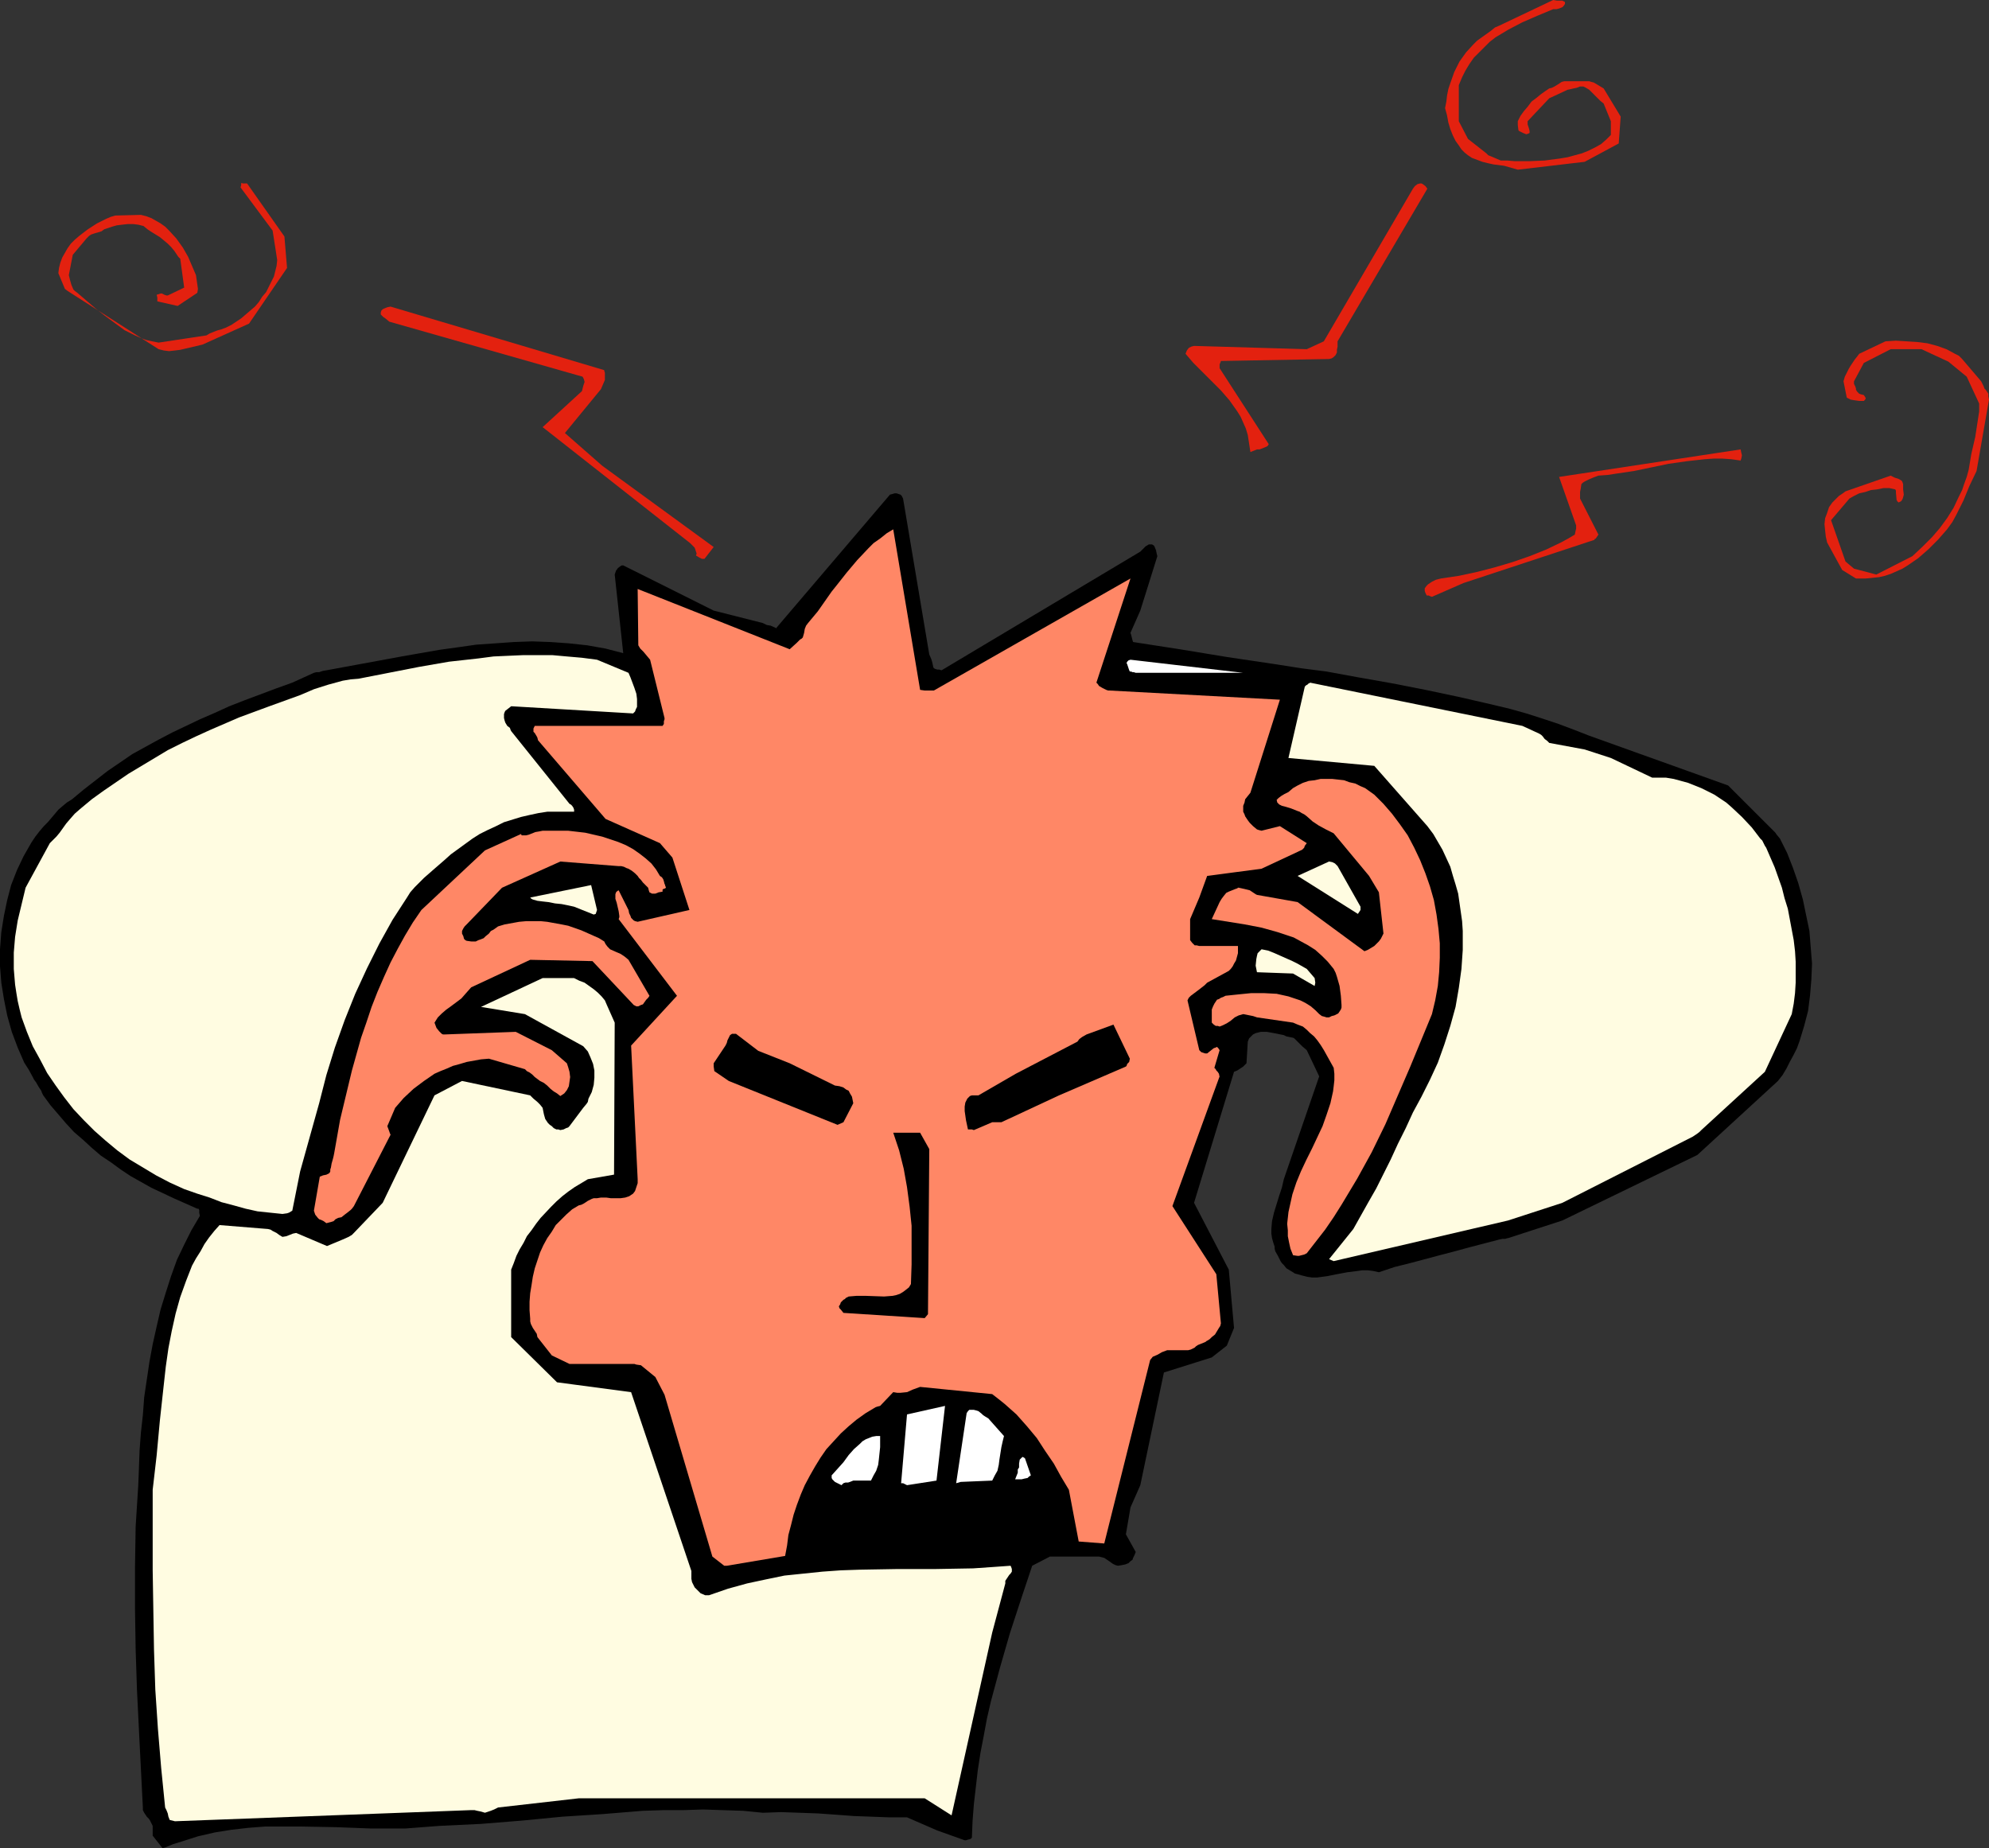
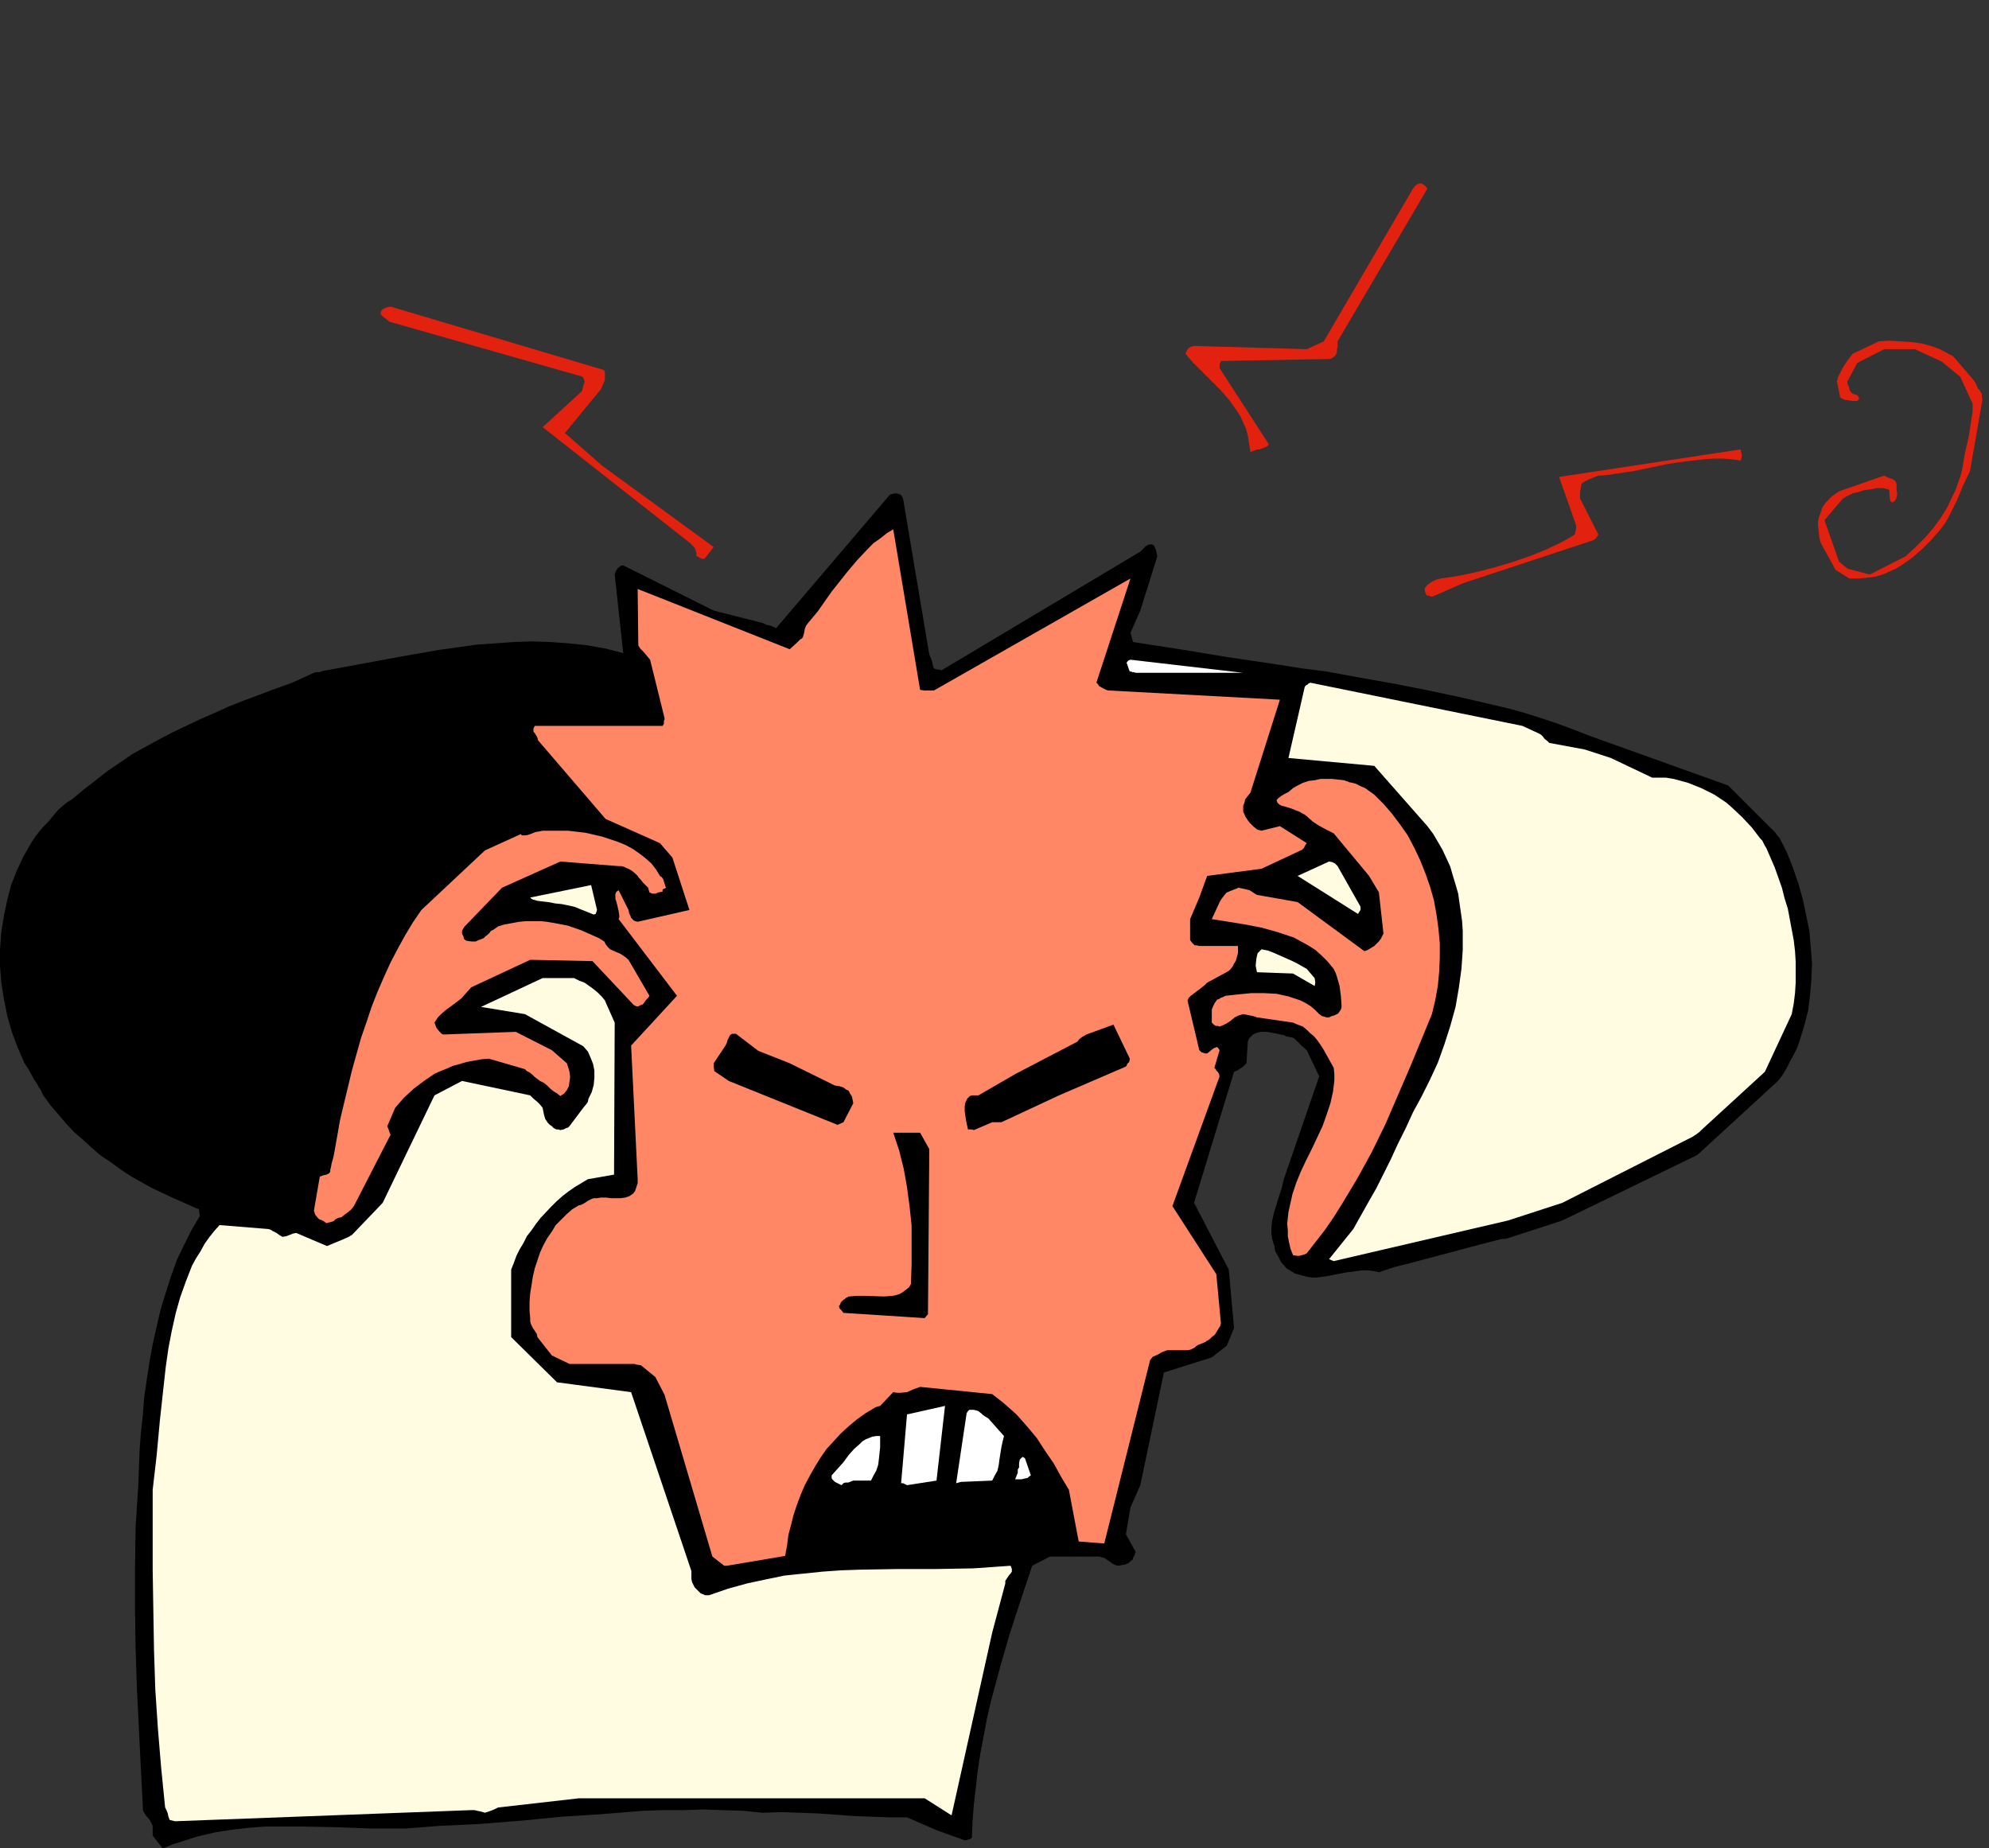
<svg xmlns="http://www.w3.org/2000/svg" xmlns:ns1="http://sodipodi.sourceforge.net/DTD/sodipodi-0.dtd" xmlns:ns2="http://www.inkscape.org/namespaces/inkscape" version="1.0" width="129.766mm" height="120.586mm" id="svg24" ns1:docname="Brain Overload.wmf">
  <rect width="100%" height="100%" fill="#333333" stroke="none" />
  <ns1:namedview id="namedview24" pagecolor="#ffffff" bordercolor="#000000" borderopacity="0.25" ns2:showpageshadow="2" ns2:pageopacity="0.0" ns2:pagecheckerboard="0" ns2:deskcolor="#d1d1d1" ns2:document-units="mm" />
  <defs id="defs1">
    <pattern id="WMFhbasepattern" patternUnits="userSpaceOnUse" width="6" height="6" x="0" y="0" />
  </defs>
  <path style="fill:#000000;fill-opacity:1;fill-rule:evenodd;stroke:none" d="m 40.723,455.598 1.939,-0.808 2.101,-0.646 4.04,-1.292 4.202,-0.969 4.04,-0.646 4.202,-0.485 4.202,-0.323 h 4.363 4.202 l 8.726,0.162 4.363,0.162 4.202,0.162 h 4.363 4.363 l 4.202,-0.323 4.202,-0.323 10.181,-0.485 10.019,-0.808 10.019,-0.969 10.019,-0.646 9.858,-0.808 5.01,-0.162 h 4.848 l 5.01,-0.162 4.848,0.162 5.01,0.162 4.848,0.485 4.525,-0.162 4.525,0.162 4.525,0.162 4.525,0.323 4.363,0.323 4.363,0.162 4.363,0.162 h 4.363 l 7.434,3.231 6.787,2.423 h 0.323 l 0.485,-0.162 0.646,-0.162 0.323,-0.323 0.162,-4.039 0.323,-4.201 0.485,-4.201 0.485,-4.201 0.646,-4.201 0.808,-4.201 0.808,-4.362 0.97,-4.201 2.262,-8.401 2.424,-8.401 2.747,-8.401 2.747,-8.24 4.363,-2.262 h 12.12 l 0.646,0.162 0.646,0.162 0.97,0.646 1.131,0.808 0.646,0.323 0.646,0.162 0.97,-0.162 0.808,-0.162 0.808,-0.323 0.485,-0.485 0.485,-0.323 0.162,-0.485 0.323,-0.646 0.323,-0.808 -2.424,-4.362 1.131,-6.624 2.424,-5.493 5.818,-27.788 11.797,-3.716 3.717,-2.908 1.778,-4.362 -1.293,-14.379 -8.565,-16.479 9.858,-32.312 0.808,-0.323 1.454,-0.969 0.808,-0.808 0.323,-5.331 0.323,-0.808 0.485,-0.485 0.485,-0.485 0.646,-0.323 0.646,-0.162 0.646,-0.162 h 1.454 l 1.778,0.323 1.616,0.323 0.808,0.162 0.646,0.323 1.616,0.323 0.323,0.162 0.323,0.323 0.808,0.808 0.808,0.808 1.131,0.969 3.07,6.462 -8.726,25.365 -0.485,2.1 -0.646,1.939 -0.646,2.1 -0.646,2.1 -0.485,2.1 -0.162,1.939 v 1.131 l 0.162,1.131 0.323,1.131 0.323,0.969 v 0.485 l 0.162,0.646 0.646,1.131 0.646,1.292 0.323,0.485 0.485,0.485 0.646,0.808 0.808,0.485 0.808,0.485 0.485,0.323 0.646,0.162 1.131,0.323 1.293,0.323 1.131,0.162 h 1.293 l 2.424,-0.323 2.424,-0.485 2.586,-0.485 2.586,-0.323 1.131,-0.162 h 1.293 l 1.293,0.162 1.454,0.323 3.878,-1.292 3.878,-0.969 7.272,-1.939 3.717,-0.969 3.555,-0.969 7.434,-1.939 0.808,-0.162 h 0.646 l 0.485,-0.162 h 0.162 l 13.413,-4.362 33.29,-16.156 19.877,-18.256 1.131,-1.454 0.97,-1.616 0.808,-1.616 0.97,-1.777 0.808,-1.616 0.646,-1.777 1.131,-3.716 0.97,-3.716 0.485,-3.877 0.323,-3.877 0.162,-3.877 -0.323,-4.039 -0.323,-4.039 -0.808,-3.877 -0.808,-3.877 -1.131,-4.039 -1.293,-3.716 -1.454,-3.716 -1.778,-3.554 -0.808,-0.969 -0.323,-0.485 -0.485,-0.485 -11.15,-11.148 -34.259,-12.279 -3.717,-1.454 -3.878,-1.454 -3.878,-1.292 -4.04,-1.292 -4.04,-1.131 -4.04,-0.969 -8.403,-1.939 -8.403,-1.777 -8.242,-1.616 -8.242,-1.454 -7.918,-1.454 -6.302,-0.808 -6.141,-0.969 -11.958,-1.777 -11.797,-1.939 -11.474,-1.777 -0.162,-0.485 -0.162,-0.646 -0.162,-0.646 -0.162,-0.485 2.424,-5.493 4.202,-13.409 -0.162,-0.646 -0.162,-0.808 -0.323,-0.808 -0.162,-0.323 -0.485,-0.323 h -0.808 l -0.808,0.485 -0.646,0.646 -0.646,0.646 -48.965,29.242 h -0.162 l -0.485,-0.162 h -0.485 l -0.485,-0.162 -0.323,-0.162 -0.162,-0.323 -0.162,-0.808 -0.162,-0.646 -0.162,-0.485 -0.485,-1.131 -6.464,-38.451 -0.162,-0.323 -0.162,-0.323 -0.323,-0.323 -0.485,-0.162 -0.485,-0.162 h -0.485 l -0.485,0.162 -0.646,0.162 -27.957,32.797 v 0.162 l -1.454,-0.646 -0.97,-0.162 -0.97,-0.485 -12.12,-3.07 -22.301,-11.148 h -0.323 l -0.323,0.162 -0.646,0.485 -0.485,0.646 -0.323,0.969 2.101,19.387 -4.363,-1.131 -4.525,-0.808 -4.525,-0.485 -4.525,-0.323 -4.525,-0.162 -4.525,0.162 -4.525,0.323 -4.686,0.323 -4.525,0.646 -4.686,0.646 -9.211,1.616 -18.422,3.393 -0.97,0.162 -0.97,0.323 h -0.646 l -0.646,0.162 -5.333,2.423 -4.04,1.454 -3.878,1.454 -3.878,1.454 -3.717,1.454 -3.555,1.616 -3.717,1.616 -3.394,1.616 -3.394,1.616 -3.394,1.777 -3.232,1.777 -3.232,1.777 -3.07,2.1 -3.07,2.1 -2.909,2.262 -2.909,2.262 -2.909,2.423 -1.293,0.808 -0.97,0.808 -1.131,0.969 -0.808,0.969 -1.778,2.1 -0.97,0.969 -0.97,1.131 -1.131,1.454 -0.97,1.454 -1.939,3.393 -1.616,3.393 -1.454,3.716 -0.97,3.716 -0.808,3.877 -0.646,4.039 L 0,234.1 v 4.201 l 0.323,4.039 0.646,4.039 0.808,4.039 1.131,4.039 1.454,3.877 1.616,3.716 1.131,1.777 0.97,1.777 0.323,0.646 0.485,0.646 0.646,1.131 0.646,0.969 0.162,0.485 0.323,0.646 1.778,2.423 1.939,2.262 1.939,2.262 1.939,2.1 2.262,1.939 2.101,1.939 2.262,1.939 2.424,1.616 2.424,1.777 2.424,1.616 2.586,1.454 2.586,1.454 2.747,1.292 2.747,1.292 2.909,1.292 2.909,1.292 h 0.323 l 0.162,0.323 v 0.646 l 0.162,0.808 -2.101,3.554 -1.778,3.554 -1.778,3.716 -1.454,4.039 -1.293,4.039 -1.293,4.201 -0.97,4.201 -0.97,4.362 -0.808,4.362 -0.646,4.362 -0.646,4.362 -0.323,4.362 -0.485,4.362 -0.323,4.362 -0.162,4.362 -0.162,4.201 -0.646,10.178 -0.162,10.178 v 10.017 l 0.162,10.178 0.323,9.855 0.485,9.855 0.485,9.694 0.485,9.532 v 0.646 l 0.323,0.646 0.646,0.969 0.485,0.485 0.323,0.485 0.323,0.646 0.323,0.646 v 2.423 l 2.424,3.07 z" id="path1" />
  <path style="fill:#fffce1;fill-opacity:1;fill-rule:evenodd;stroke:none" d="m 43.147,449.135 73.043,-2.747 h 0.808 l 0.646,0.162 0.808,0.162 1.131,0.323 1.454,-0.485 0.808,-0.323 0.97,-0.485 19.877,-2.262 h 85.325 l 6.626,4.201 10.019,-45.075 3.232,-12.117 v -0.646 l 0.323,-0.485 0.323,-0.485 0.323,-0.485 0.323,-0.323 0.323,-0.485 v -0.646 l -0.162,-0.485 -0.162,-0.323 -4.525,0.323 -4.686,0.323 -9.211,0.162 h -9.373 l -9.373,0.162 -4.686,0.162 -4.525,0.323 -4.686,0.485 -4.686,0.485 -4.686,0.969 -4.525,0.969 -4.686,1.292 -4.686,1.616 h -0.97 l -1.131,-0.485 -0.97,-0.969 -0.485,-0.485 -0.323,-0.646 -0.323,-0.646 -0.162,-0.808 v -1.939 l -14.867,-44.106 -18.261,-2.423 -11.312,-11.148 v -16.641 l 0.646,-1.616 0.646,-1.777 0.808,-1.616 0.97,-1.616 0.808,-1.616 1.131,-1.454 1.131,-1.616 1.131,-1.454 2.586,-2.747 1.293,-1.292 1.454,-1.292 1.454,-1.131 1.616,-1.131 1.616,-0.969 1.616,-0.969 6.464,-1.131 0.162,-37.482 -1.939,-4.362 -0.485,-1.131 -0.808,-0.969 -0.97,-0.969 -0.97,-0.808 -1.131,-0.808 -1.131,-0.808 -1.293,-0.485 -1.293,-0.646 h -7.757 l -15.19,7.109 10.827,1.777 14.382,7.916 1.131,1.292 0.646,1.454 0.646,1.616 0.323,1.616 v 1.777 l -0.162,1.777 -0.485,1.777 -0.808,1.616 -0.162,0.808 -0.323,0.485 -0.808,0.969 -3.394,4.524 -0.323,0.323 -0.485,0.162 -0.646,0.323 -0.808,0.162 -0.485,-0.162 h -0.485 l -0.646,-0.323 -0.485,-0.485 -0.485,-0.323 -0.485,-0.485 -0.646,-0.969 -0.323,-1.131 -0.162,-0.808 -0.162,-0.808 -0.646,-0.808 -0.646,-0.646 -0.97,-0.808 -0.808,-0.808 -16.806,-3.554 -6.787,3.554 -12.766,26.496 -7.11,7.432 -0.485,0.485 -0.808,0.485 -1.454,0.646 -1.939,0.808 -1.939,0.808 -7.595,-3.231 -0.808,0.162 -0.808,0.323 -0.808,0.323 -0.97,0.162 -0.808,-0.485 -0.646,-0.485 -0.97,-0.485 -0.485,-0.323 -0.646,-0.162 -11.958,-0.969 -1.293,1.454 -1.293,1.616 -1.131,1.616 -0.97,1.777 -1.131,1.777 -0.97,1.777 -1.454,3.716 -1.454,4.039 -1.131,4.039 -0.97,4.362 -0.808,4.201 -0.646,4.524 -0.485,4.362 -0.97,8.886 -0.808,8.724 -0.485,4.201 -0.485,4.201 v 10.017 9.855 l 0.162,9.855 0.162,9.694 0.323,9.855 0.646,9.694 0.808,9.694 0.97,9.694 0.323,0.646 0.323,0.808 0.162,0.808 0.323,0.808 z" id="path2" />
  <path style="fill:#ff8766;fill-opacity:1;fill-rule:evenodd;stroke:none" d="m 179.214,386.127 14.382,-2.423 0.485,-2.585 0.323,-2.585 0.646,-2.423 0.646,-2.585 0.808,-2.423 0.97,-2.585 0.97,-2.262 1.293,-2.423 1.293,-2.262 1.293,-2.1 1.454,-2.1 1.778,-1.939 1.778,-1.939 1.939,-1.777 1.939,-1.616 2.262,-1.616 0.808,-0.485 0.808,-0.485 0.808,-0.485 0.485,-0.162 0.646,-0.162 3.232,-3.393 0.97,0.162 h 0.808 l 1.616,-0.162 1.454,-0.646 1.778,-0.646 17.776,1.777 1.454,1.131 1.616,1.292 1.454,1.292 1.454,1.292 2.586,2.908 2.424,2.908 2.101,3.231 2.101,3.07 1.778,3.231 1.939,3.231 2.424,12.763 6.302,0.485 11.312,-45.237 0.646,-0.808 1.131,-0.485 1.131,-0.646 1.293,-0.485 h 4.525 0.646 l 0.646,-0.162 0.97,-0.485 0.323,-0.323 0.485,-0.323 0.808,-0.323 0.808,-0.323 0.323,-0.162 0.162,-0.162 0.323,-0.162 0.485,-0.323 0.485,-0.485 0.808,-0.646 0.485,-0.808 0.485,-0.808 0.323,-0.485 0.162,-0.646 -1.131,-12.117 -10.827,-16.802 11.635,-31.989 v 0.162 l -0.162,-0.808 -0.323,-0.485 -0.323,-0.323 -0.162,-0.323 -0.323,-0.323 1.293,-4.362 -0.323,-0.485 -0.323,-0.323 -0.323,0.162 -0.485,0.162 -0.808,0.646 -0.808,0.646 h -0.485 l -0.485,-0.162 -0.485,-0.162 -0.485,-0.485 -2.909,-12.279 0.323,-0.646 0.485,-0.485 1.293,-0.969 0.646,-0.485 1.454,-1.131 0.646,-0.646 5.333,-2.908 0.485,-0.485 0.485,-0.646 0.323,-0.646 0.485,-0.808 0.485,-1.777 v -0.808 -0.969 h -9.534 l -0.646,-0.162 h -0.485 l -0.323,-0.323 -0.323,-0.323 -0.485,-0.646 v -0.969 -2.1 -1.131 -0.969 l 2.262,-5.331 1.939,-5.331 13.413,-1.777 10.019,-4.685 0.162,-0.162 0.323,-0.323 0.162,-0.485 0.485,-0.646 -6.626,-4.201 -4.525,1.131 -0.646,-0.162 -0.485,-0.162 -0.97,-0.808 -0.808,-0.808 -0.485,-0.646 -0.646,-0.969 -0.162,-0.485 -0.323,-0.646 v -1.454 l 0.323,-0.808 0.162,-0.808 0.646,-0.808 0.646,-0.808 7.272,-22.941 -42.016,-2.262 h -0.323 l -0.485,-0.162 -0.97,-0.485 -0.808,-0.485 -0.323,-0.485 -0.323,-0.323 8.403,-25.688 -48.48,27.627 h -1.454 -0.808 l -1.131,-0.162 -6.626,-39.582 -1.616,0.969 -1.616,1.292 -1.616,1.131 -1.293,1.292 -2.747,2.908 -2.586,3.07 -2.424,3.07 -1.293,1.616 -1.131,1.616 -2.262,3.231 -2.424,2.908 -0.485,0.646 -0.323,0.808 -0.162,0.969 -0.323,1.131 -0.323,0.323 -0.323,0.162 -0.808,0.808 -1.778,1.616 -37.491,-14.863 0.162,13.894 0.485,0.808 0.808,0.808 0.808,0.969 0.808,0.969 3.555,14.379 v 0.323 l -0.162,0.485 v 0.646 l -0.323,0.485 h -31.512 l -0.323,0.646 v 0.485 0.323 l 0.323,0.323 0.485,0.808 0.162,0.323 0.162,0.646 16.645,19.387 13.413,5.978 3.07,3.554 4.202,12.925 -12.766,2.908 -0.646,-0.162 -0.323,-0.162 -0.323,-0.323 -0.323,-0.323 -0.162,-0.485 -0.323,-0.646 -0.162,-0.808 -2.424,-4.847 -0.323,0.162 -0.323,0.323 -0.162,0.485 v 0.323 0.808 l 0.323,0.969 0.485,2.1 0.162,1.131 v 0.323 l -0.162,0.485 14.382,18.902 -11.312,12.279 1.616,32.958 v 0.969 l -0.323,0.969 -0.323,0.969 -0.485,0.646 -0.97,0.646 -0.97,0.323 -1.131,0.162 h -2.424 l -1.131,-0.162 h -1.293 l -0.97,0.162 h -0.808 l -0.485,0.162 -0.97,0.485 -0.97,0.646 -0.646,0.323 -0.646,0.162 -1.616,0.969 -1.454,1.292 -1.293,1.292 -1.293,1.292 -0.97,1.616 -1.131,1.616 -0.97,1.777 -0.808,1.777 -0.646,1.939 -0.646,1.939 -0.485,2.1 -0.323,2.1 -0.323,1.939 -0.162,2.1 v 2.1 l 0.162,2.1 v 0.646 l 0.162,0.646 0.485,0.969 0.646,0.969 0.323,0.485 0.162,0.808 3.555,4.524 4.363,2.1 h 15.675 0.323 l 0.485,0.162 1.131,0.162 3.555,2.908 2.262,4.362 11.797,39.905 2.909,2.262 z" id="path3" />
  <path style="fill:#ffffff;fill-opacity:1;fill-rule:evenodd;stroke:none" d="m 207.979,365.771 0.485,-0.162 h 0.646 l 0.485,-0.162 0.808,-0.323 h 4.363 l 0.646,-1.292 0.646,-1.131 0.485,-1.454 0.162,-1.292 0.323,-3.07 v -2.747 h -0.97 l -0.97,0.162 -0.808,0.323 -0.808,0.323 -0.808,0.485 -0.646,0.646 -1.454,1.292 -1.293,1.454 -1.293,1.777 -1.454,1.616 -1.454,1.616 v 0.646 l 0.162,0.323 0.323,0.323 0.323,0.323 0.646,0.323 0.97,0.485 z" id="path4" />
  <path style="fill:#ffffff;fill-opacity:1;fill-rule:evenodd;stroke:none" d="m 223.654,366.255 7.272,-1.131 2.101,-18.418 -9.373,2.1 -1.454,16.964 h 0.485 l 0.323,0.162 z" id="path5" />
  <path style="fill:#ffffff;fill-opacity:1;fill-rule:evenodd;stroke:none" d="m 236.905,365.447 7.757,-0.323 0.646,-1.292 0.646,-1.131 0.323,-1.454 0.162,-1.292 0.485,-3.07 0.323,-1.454 0.323,-1.292 -3.878,-4.362 -0.808,-0.485 -0.485,-0.323 -0.323,-0.323 -0.808,-0.646 -0.485,-0.162 -0.646,-0.162 h -0.485 -0.646 l -0.323,0.323 -0.323,0.485 -2.586,17.287 z" id="path6" />
  <path style="fill:#ffffff;fill-opacity:1;fill-rule:evenodd;stroke:none" d="m 251.288,364.801 h 0.646 l 0.646,-0.162 0.808,-0.162 0.323,-0.323 0.485,-0.323 -1.454,-4.201 -0.485,-0.323 h -0.162 l -0.323,0.323 -0.323,0.323 -0.162,0.969 v 0.485 0.485 l -0.323,0.485 v 0.808 l -0.323,0.808 -0.323,0.808 z" id="path7" />
  <path style="fill:#000000;fill-opacity:1;fill-rule:evenodd;stroke:none" d="m 228.017,325.058 0.808,-0.969 0.323,-40.713 -2.262,-4.039 h -6.626 l 1.454,4.362 1.131,4.524 0.808,4.524 0.646,4.847 0.485,4.685 v 4.847 4.685 l -0.162,4.847 -0.485,0.808 -0.808,0.646 -0.646,0.485 -0.808,0.485 -0.97,0.323 -0.808,0.162 -2.101,0.162 -4.525,-0.162 h -2.262 l -1.939,0.162 -0.646,0.323 -0.323,0.323 -0.323,0.162 -0.646,0.646 -0.162,0.485 -0.323,0.485 0.162,0.485 0.323,0.323 0.646,0.808 z" id="path8" />
  <path style="fill:#fffce1;fill-opacity:1;fill-rule:evenodd;stroke:none" d="m 328.856,311.002 42.986,-10.017 13.413,-4.362 32.158,-16.318 0.485,-0.323 0.485,-0.323 0.646,-0.485 0.485,-0.485 15.675,-14.379 6.626,-14.217 0.485,-2.585 0.323,-2.585 0.162,-2.585 v -2.585 -2.585 l -0.162,-2.585 -0.323,-2.747 -0.485,-2.585 -0.485,-2.585 -0.485,-2.585 -0.808,-2.585 -0.646,-2.585 -1.778,-5.008 -2.101,-4.847 -0.323,-0.485 -0.323,-0.646 -0.323,-0.646 -0.485,-0.485 -2.101,-2.747 -2.424,-2.585 -2.586,-2.423 -1.293,-1.131 -1.454,-0.969 -1.454,-0.969 -1.616,-0.808 -1.616,-0.808 -1.616,-0.646 -1.616,-0.646 -1.778,-0.485 -1.778,-0.485 -1.939,-0.323 h -3.394 l -10.181,-4.847 -6.464,-2.1 -8.726,-1.616 -0.485,-0.485 -0.646,-0.485 -0.485,-0.646 -0.323,-0.323 -0.485,-0.323 -4.202,-1.939 -52.358,-10.663 -0.162,0.162 h -0.162 l -0.162,0.162 v 0 l -0.162,0.162 -0.323,0.162 -0.323,0.323 -4.04,17.61 21.17,1.939 13.09,14.863 1.454,1.939 1.131,1.939 1.131,1.939 0.97,2.1 0.97,2.1 0.646,2.262 0.646,2.1 0.646,2.262 0.323,2.262 0.323,2.262 0.323,2.262 0.162,2.423 v 2.262 2.423 l -0.323,4.685 -0.646,4.685 -0.808,4.685 -1.293,4.685 -1.454,4.524 -1.616,4.524 -1.939,4.201 -2.101,4.201 -2.101,3.877 -1.778,3.877 -1.939,3.877 -1.778,3.877 -1.778,3.554 -1.778,3.554 -1.939,3.393 -3.717,6.624 -5.979,7.432 z" id="path9" />
  <path style="fill:#ff8766;fill-opacity:1;fill-rule:evenodd;stroke:none" d="m 319.968,309.709 h 0.323 l 0.646,-0.162 0.646,-0.162 0.646,-0.323 2.262,-2.908 2.262,-2.908 2.101,-3.07 1.939,-3.07 1.939,-3.231 1.939,-3.231 3.555,-6.462 3.394,-6.947 3.07,-7.109 3.07,-7.109 3.07,-7.432 2.262,-5.493 0.808,-3.393 0.646,-3.554 0.323,-3.393 0.162,-3.554 v -3.554 l -0.323,-3.554 -0.485,-3.554 -0.646,-3.554 -0.97,-3.393 -1.131,-3.231 -1.293,-3.231 -1.454,-3.07 -1.616,-3.07 -1.939,-2.747 -1.939,-2.585 -2.101,-2.423 -0.808,-0.808 -0.808,-0.808 -0.323,-0.323 -0.162,-0.162 -0.162,-0.162 v 0 l -1.131,-0.808 -1.131,-0.808 -1.131,-0.485 -1.293,-0.646 -1.454,-0.323 -1.293,-0.485 -1.454,-0.162 -1.454,-0.162 h -1.454 -1.454 l -1.454,0.323 -1.454,0.162 -1.454,0.485 -1.293,0.646 -1.131,0.646 -1.131,0.969 -0.97,0.485 -0.808,0.485 -0.646,0.485 -0.485,0.485 0.162,0.646 0.485,0.485 0.646,0.323 0.646,0.162 1.616,0.485 0.808,0.323 0.808,0.323 0.485,0.162 0.485,0.323 0.646,0.323 0.646,0.485 1.454,1.292 1.454,0.969 1.778,0.969 0.97,0.485 0.97,0.485 8.726,10.501 2.424,4.039 1.131,10.178 -0.323,0.646 -0.323,0.646 -0.485,0.646 -0.646,0.646 -0.485,0.485 -0.808,0.485 -0.808,0.485 -0.808,0.323 -16.483,-12.117 -10.019,-1.777 -0.323,-0.162 -0.485,-0.323 -0.97,-0.646 -1.293,-0.323 -1.454,-0.323 h -0.162 l -0.162,0.162 -0.485,0.162 -0.808,0.323 -0.808,0.323 -0.646,0.323 -0.646,0.808 -0.485,0.646 -0.485,0.808 -0.97,2.1 -0.97,2.1 4.04,0.646 4.04,0.646 4.202,0.808 4.04,1.131 1.939,0.646 1.939,0.646 1.778,0.969 1.778,0.969 1.778,1.131 1.616,1.454 1.454,1.454 1.454,1.777 0.485,0.969 0.323,0.969 0.646,2.262 0.323,2.423 0.162,2.262 v 0.646 l -0.162,0.485 -0.323,0.485 -0.323,0.485 -0.323,0.162 -0.646,0.323 -0.646,0.162 -0.646,0.323 h -0.646 l -0.485,-0.162 -0.646,-0.162 -0.646,-0.485 -0.97,-0.969 -1.131,-0.969 -1.293,-0.808 -1.293,-0.646 -1.454,-0.485 -1.454,-0.485 -1.454,-0.323 -1.454,-0.323 -3.07,-0.162 h -3.232 l -3.232,0.323 -3.07,0.323 -0.646,0.323 -0.485,0.162 -0.485,0.323 -0.485,0.162 -0.323,0.485 -0.323,0.485 -0.323,0.646 -0.323,0.808 v 3.231 l 0.485,0.485 0.485,0.323 h 0.485 l 0.485,0.162 0.808,-0.323 0.97,-0.485 0.97,-0.646 0.97,-0.808 0.97,-0.485 1.131,-0.323 0.808,0.162 0.808,0.162 0.808,0.162 0.485,0.162 0.485,0.162 8.888,1.292 1.131,0.485 1.293,0.485 0.97,0.808 0.808,0.808 0.97,0.808 0.808,0.969 0.808,1.131 0.808,1.292 2.424,4.362 0.162,1.454 v 1.616 l -0.162,1.454 -0.162,1.292 -0.646,2.908 -0.97,2.908 -0.97,2.747 -1.293,2.747 -1.293,2.747 -1.454,2.908 -1.293,2.747 -1.131,2.747 -0.97,2.908 -0.646,2.908 -0.323,1.454 -0.323,2.908 0.162,1.616 v 1.454 l 0.323,1.616 0.323,1.454 0.646,1.616 z" id="path10" />
  <path style="fill:#ff8766;fill-opacity:1;fill-rule:evenodd;stroke:none" d="m 81.77,301.308 0.485,-0.162 0.485,-0.485 0.646,-0.323 0.808,-0.162 0.808,-0.646 0.646,-0.485 0.808,-0.646 0.323,-0.323 0.485,-0.646 9.05,-17.61 -0.162,-0.323 -0.162,-0.485 -0.485,-1.292 1.939,-4.524 2.101,-2.423 2.424,-2.262 2.586,-1.939 2.586,-1.777 1.454,-0.646 1.616,-0.646 1.454,-0.646 1.778,-0.485 1.616,-0.485 1.778,-0.323 1.778,-0.323 1.939,-0.162 8.888,2.585 0.485,0.485 0.646,0.323 0.646,0.485 0.646,0.646 0.646,0.485 0.646,0.485 0.97,0.485 0.808,0.646 0.485,0.485 0.323,0.323 0.808,0.646 0.808,0.485 0.808,0.646 0.485,-0.323 0.485,-0.323 0.646,-0.808 0.485,-0.969 0.162,-1.131 0.162,-1.131 -0.162,-1.292 -0.323,-1.131 -0.323,-0.969 -3.717,-3.231 -8.888,-4.524 -17.614,0.646 h -0.323 l -0.323,-0.162 -0.323,-0.323 -0.323,-0.323 -0.646,-0.808 -0.485,-1.292 0.808,-1.292 0.97,-0.969 1.131,-0.969 1.131,-0.808 1.293,-0.969 1.293,-0.969 1.131,-1.292 1.293,-1.454 14.544,-6.785 15.352,0.323 10.181,10.824 0.646,0.323 h 0.485 l 0.646,-0.323 0.485,-0.162 0.808,-1.131 0.485,-0.485 0.323,-0.485 -5.171,-8.886 -0.97,-0.808 -0.97,-0.646 -1.131,-0.485 -1.454,-0.646 -0.323,-0.323 -0.323,-0.323 -0.485,-0.646 -0.323,-0.646 -1.293,-0.808 -1.454,-0.646 -2.909,-1.292 -3.232,-1.131 -1.616,-0.323 -1.778,-0.323 -1.778,-0.323 -1.616,-0.162 h -1.778 -1.778 l -1.778,0.162 -1.778,0.323 -1.778,0.323 -1.616,0.485 -1.131,0.808 -0.646,0.323 -0.485,0.646 -0.808,0.646 -0.485,0.485 -0.808,0.323 -0.485,0.162 -0.646,0.323 h -1.131 l -1.131,-0.162 -0.323,-0.162 -0.323,-0.323 -0.162,-0.646 -0.323,-0.646 v -0.646 l 0.323,-0.646 0.323,-0.485 0.485,-0.485 8.726,-9.047 14.382,-6.462 14.382,1.131 h 0.646 l 0.646,0.162 0.646,0.323 0.485,0.162 0.808,0.485 0.808,0.646 0.646,0.646 0.323,0.485 0.485,0.485 0.485,0.646 0.323,0.323 0.323,0.323 0.646,0.646 0.162,0.646 0.162,0.485 0.323,0.162 0.323,0.162 h 0.808 l 0.808,-0.323 0.97,-0.162 v -0.485 l 0.162,-0.162 0.485,-0.162 0.162,-0.162 v -0.162 l -0.162,-0.323 v -0.162 l -0.162,-0.323 -0.162,-0.646 -0.162,-0.485 -0.323,-0.485 -0.485,-0.323 -0.97,-1.616 -1.131,-1.454 -1.454,-1.292 -1.454,-1.131 -1.616,-1.131 -1.778,-0.969 -1.939,-0.808 -1.939,-0.646 -1.939,-0.646 -2.101,-0.485 -2.101,-0.485 -4.202,-0.485 h -2.101 -2.101 -2.101 l -0.808,0.162 -0.97,0.162 -1.616,0.646 -0.646,0.162 h -0.646 -0.485 l -0.162,-0.323 -8.888,4.039 -15.675,14.702 -2.101,3.07 -1.939,3.231 -1.778,3.231 -1.778,3.393 -1.616,3.554 -1.616,3.716 -1.454,3.716 -1.293,3.877 -1.293,3.716 -1.131,4.039 -1.131,4.039 -0.97,4.039 -1.939,8.078 -1.454,8.24 -0.162,0.808 -0.162,0.646 -0.323,1.131 -0.162,0.969 -0.162,0.485 v 0.485 l -0.162,0.323 -0.162,0.162 -0.646,0.323 -0.808,0.162 -0.808,0.323 -1.454,8.401 0.162,0.485 0.162,0.485 0.646,0.808 0.323,0.323 0.485,0.162 0.646,0.323 0.646,0.485 z" id="path11" />
-   <path style="fill:#fffce1;fill-opacity:1;fill-rule:evenodd;stroke:none" d="m 69.65,299.37 1.131,-0.162 0.485,-0.162 0.808,-0.485 1.939,-9.694 4.686,-16.802 1.778,-6.947 2.101,-6.785 2.424,-6.785 2.586,-6.462 2.909,-6.301 3.07,-6.139 3.232,-5.816 1.778,-2.747 1.778,-2.747 0.808,-1.292 1.131,-1.292 1.131,-1.131 1.131,-1.131 2.586,-2.262 2.424,-2.1 1.616,-1.454 1.778,-1.292 1.778,-1.292 1.778,-1.292 1.778,-1.131 1.939,-0.969 2.101,-0.969 1.939,-0.969 2.101,-0.646 2.101,-0.646 2.101,-0.485 2.262,-0.485 2.101,-0.323 h 2.262 2.101 2.262 v -0.485 l -0.162,-0.485 -0.323,-0.485 -0.323,-0.323 -0.323,-0.162 -14.382,-17.933 -0.162,-0.323 -0.162,-0.485 -0.646,-0.485 -0.485,-0.808 -0.162,-0.485 -0.162,-0.646 v -0.485 -0.485 l 0.162,-0.485 0.162,-0.323 1.454,-1.131 30.058,1.777 0.485,-0.485 0.162,-0.485 0.323,-0.646 v -0.485 -1.454 l -0.162,-1.292 -0.485,-1.454 -0.485,-1.292 -0.485,-1.292 -0.485,-1.131 -7.757,-3.231 -3.717,-0.485 -3.717,-0.323 -3.555,-0.323 h -3.717 -3.555 l -3.717,0.162 -3.555,0.162 -3.717,0.485 -7.272,0.808 -7.434,1.292 -7.434,1.454 -7.434,1.454 -1.939,0.162 -1.939,0.323 -1.778,0.485 -1.778,0.485 -3.555,1.131 -3.394,1.454 -7.595,2.747 -7.434,2.747 -7.11,3.07 -3.555,1.616 -3.394,1.616 -3.555,1.777 -3.232,1.939 -3.232,1.939 -3.232,1.939 -3.07,2.1 -3.07,2.1 -2.909,2.1 -2.909,2.423 -1.293,1.131 -1.131,1.292 -0.97,1.131 -0.808,1.131 -0.808,1.131 -0.808,0.969 -0.808,0.808 -0.808,0.808 -5.979,10.986 -0.97,4.039 -0.97,4.039 -0.646,4.039 -0.323,3.877 v 4.039 l 0.323,3.877 0.323,2.1 0.323,1.939 0.485,2.1 0.485,1.939 1.293,3.554 1.454,3.554 1.778,3.231 1.778,3.393 2.101,3.07 2.101,2.908 2.262,2.908 2.586,2.747 2.586,2.585 2.747,2.423 2.909,2.423 3.07,2.262 3.232,1.939 3.232,1.939 3.394,1.777 3.555,1.616 3.232,1.131 3.07,0.969 2.909,1.131 3.07,0.808 2.909,0.808 2.909,0.646 3.07,0.323 z" id="path12" />
  <path style="fill:#000000;fill-opacity:1;fill-rule:evenodd;stroke:none" d="m 240.137,278.69 4.525,-1.939 h 2.262 l 14.221,-6.624 16.483,-7.109 0.162,-0.162 0.162,-0.485 0.485,-0.485 0.162,-0.808 -4.04,-8.401 -6.626,2.423 -1.131,0.646 -0.646,0.485 -0.485,0.646 -15.19,7.916 -9.211,5.331 h -0.97 -0.646 l -0.485,0.162 -0.646,0.646 -0.485,0.969 -0.162,0.969 v 1.131 l 0.162,1.131 0.162,1.131 0.485,2.262 h 0.646 0.323 z" id="path13" />
  <path style="fill:#000000;fill-opacity:1;fill-rule:evenodd;stroke:none" d="m 207.979,276.751 2.424,-4.685 -0.162,-0.808 -0.162,-0.808 -0.485,-0.808 -0.323,-0.646 -0.646,-0.323 -0.646,-0.485 -0.97,-0.323 -1.131,-0.162 -11.15,-5.493 -7.757,-3.07 -5.494,-4.201 h -0.646 -0.323 l -0.485,0.323 -0.162,0.323 -0.485,0.969 -0.162,0.646 -0.323,0.646 -2.909,4.362 v 0.808 l 0.162,1.131 v 0 l 3.555,2.423 26.826,10.824 z" id="path14" />
  <path style="fill:#fffce1;fill-opacity:1;fill-rule:evenodd;stroke:none" d="m 324.331,242.339 -0.162,-1.131 -0.97,-1.131 -0.97,-1.131 -1.131,-0.646 -1.131,-0.646 -1.293,-0.646 -2.909,-1.292 -1.454,-0.646 -1.616,-0.646 -1.616,-0.323 -0.485,0.485 -0.485,0.485 -0.162,0.646 -0.162,0.808 -0.162,1.616 0.323,1.616 8.888,0.323 5.333,3.07 z" id="path15" />
  <path style="fill:#fffce1;fill-opacity:1;fill-rule:evenodd;stroke:none" d="m 146.894,225.375 0.323,-0.969 -1.454,-6.139 -15.029,3.07 0.323,0.323 0.323,0.162 1.131,0.323 1.293,0.162 1.454,0.162 1.616,0.323 1.616,0.162 1.616,0.323 1.454,0.323 4.848,1.939 z" id="path16" />
  <path style="fill:#fffce1;fill-opacity:1;fill-rule:evenodd;stroke:none" d="m 335.481,224.406 v -0.808 l -5.656,-10.017 -0.323,-0.323 -0.323,-0.323 -0.646,-0.323 -0.808,-0.162 -7.757,3.554 14.867,9.37 z" id="path17" />
-   <path style="fill:#e3210f;fill-opacity:1;fill-rule:evenodd;stroke:none" d="m 16.645,71.732 22.462,14.379 1.293,0.323 1.293,0.162 1.454,-0.162 1.293,-0.162 5.494,-1.292 11.474,-5.17 9.373,-13.733 -0.646,-7.755 -9.211,-13.086 h -0.646 -0.485 l -0.162,-0.162 -0.162,0.162 v 0.162 0.323 l -0.162,0.485 7.918,10.663 1.131,7.27 -0.162,1.454 -0.323,1.292 -0.323,1.292 -0.646,1.292 -0.646,1.292 -0.646,1.292 -0.97,1.131 -0.808,1.292 -0.97,1.131 -1.131,0.969 -1.131,0.969 -1.131,0.969 -2.424,1.616 -1.293,0.646 -1.293,0.485 -0.646,0.162 -0.485,0.162 -0.808,0.323 -0.808,0.323 -0.808,0.485 -11.797,1.777 -1.616,-0.323 -1.454,-0.323 -1.293,-0.485 -1.454,-0.646 -2.586,-1.292 -2.424,-1.777 -2.424,-1.777 -2.262,-1.777 -4.525,-3.877 -0.646,-0.485 -0.323,-0.323 -0.485,-1.131 -0.323,-1.131 -0.323,-1.292 0.97,-5.008 3.394,-4.039 0.646,-0.646 0.485,-0.323 0.97,-0.323 1.131,-0.323 0.485,-0.162 0.646,-0.485 0.97,-0.323 0.97,-0.323 1.131,-0.323 1.293,-0.162 1.454,-0.162 h 1.293 l 1.293,0.162 1.293,0.323 0.97,0.808 0.97,0.646 2.101,1.292 0.97,0.808 0.97,0.808 0.808,0.808 0.808,0.969 0.323,0.485 0.323,0.485 0.323,0.485 0.485,0.485 0.97,7.109 -4.04,1.939 h -0.323 l -0.485,-0.162 -0.323,-0.162 -0.323,-0.162 h -0.323 l -0.485,0.162 -0.485,0.162 0.162,0.646 v 0.969 l 5.01,1.131 4.848,-3.231 0.162,-0.969 -0.162,-1.131 -0.162,-1.131 -0.162,-1.131 -0.97,-2.262 -0.97,-2.262 -1.293,-2.262 -1.616,-2.262 -1.778,-1.939 -0.97,-0.969 -1.131,-0.808 -1.131,-0.646 -1.131,-0.646 -1.293,-0.485 -1.293,-0.323 -6.302,0.162 -1.131,0.323 -1.131,0.485 -2.262,1.131 -2.262,1.454 -2.101,1.616 -1.131,0.969 -0.97,0.969 -0.808,1.131 -0.646,1.131 -0.646,1.131 -0.485,1.292 -0.323,1.292 -0.162,1.292 1.616,3.877 z" id="path18" />
  <path style="fill:#ffffff;fill-opacity:1;fill-rule:evenodd;stroke:none" d="m 280.052,165.922 h 26.502 l -27.795,-3.231 -0.485,0.162 -0.323,0.323 -0.162,0.323 0.162,0.323 0.323,0.969 0.162,0.485 0.162,0.323 h 0.323 l 0.323,0.162 h 0.323 z" id="path19" />
  <path style="fill:#e3210f;fill-opacity:1;fill-rule:evenodd;stroke:none" d="m 353.096,147.181 7.757,-3.393 32.32,-10.663 v -0.162 l 0.323,-0.162 0.323,-0.485 0.323,-0.485 -4.525,-8.886 v -1.616 l 0.162,-0.808 0.162,-1.131 0.323,-0.323 0.485,-0.323 0.97,-0.485 1.131,-0.485 1.293,-0.485 2.262,-0.162 2.101,-0.323 4.363,-0.646 8.565,-1.777 4.525,-0.646 4.363,-0.485 2.262,-0.162 h 2.101 l 2.262,0.162 2.262,0.323 0.162,-0.485 0.162,-0.808 -0.162,-0.646 -0.162,-0.808 -44.763,6.785 4.202,11.955 v 0.808 l -0.162,0.646 -0.162,0.808 -1.616,0.969 -1.778,0.969 -3.717,1.777 -4.04,1.616 -4.202,1.454 -4.363,1.292 -4.363,1.131 -4.525,0.969 -4.363,0.646 -0.646,0.162 -0.646,0.162 -0.97,0.485 -0.97,0.646 -0.323,0.323 -0.485,0.646 v 0.162 0.485 l 0.162,0.485 0.323,0.646 h 0.485 l 0.323,0.162 z" id="path20" />
-   <path style="fill:#e3210f;fill-opacity:1;fill-rule:evenodd;stroke:none" d="m 458.459,142.657 h 1.616 l 1.616,-0.162 1.616,-0.162 1.454,-0.323 1.454,-0.485 1.454,-0.646 1.454,-0.646 1.293,-0.808 2.586,-1.777 2.586,-2.262 2.262,-2.262 2.262,-2.585 1.293,-1.777 0.97,-1.777 1.778,-3.554 1.454,-3.554 1.778,-3.716 3.07,-17.61 -0.162,-0.808 v -0.646 l -0.646,-0.969 -0.323,-0.323 -0.162,-0.485 -0.323,-0.646 -0.323,-0.646 -4.686,-5.493 -0.808,-0.808 -0.97,-0.485 -2.101,-1.131 -2.262,-0.808 -2.424,-0.646 -2.586,-0.323 -2.586,-0.162 -2.586,-0.162 -2.586,0.162 -6.464,3.07 -0.485,0.646 -0.646,0.808 -0.97,1.454 -0.485,0.808 -0.485,0.969 -0.485,0.969 -0.323,1.131 0.808,4.039 0.97,0.485 0.97,0.162 1.131,0.162 h 1.131 l 0.323,-0.323 0.162,-0.323 -0.162,-0.323 -0.323,-0.485 -0.646,-0.162 -0.485,-0.162 -0.485,-0.485 -0.323,-0.485 v -0.323 l -0.162,-0.485 -0.323,-0.646 v -0.646 l 2.424,-4.524 6.626,-3.393 h 7.595 l 6.626,3.07 4.525,3.716 3.07,6.624 v 1.939 l -0.323,2.1 -0.646,4.201 -0.97,4.201 -0.323,1.939 -0.162,0.969 -0.162,0.969 -0.485,1.777 -0.646,1.777 -0.485,1.454 -0.808,1.616 -1.293,2.747 -1.616,2.585 -1.778,2.423 -1.939,2.262 -2.262,2.262 -2.586,2.423 -8.888,4.524 -5.494,-1.454 -0.97,-0.808 -1.131,-0.969 -3.555,-10.178 4.525,-5.331 1.131,-0.646 1.293,-0.646 1.454,-0.323 1.454,-0.485 1.454,-0.162 1.616,-0.323 h 1.454 l 1.454,0.323 0.162,0.323 v 0.485 l 0.162,1.777 0.162,0.323 0.323,0.323 0.646,-0.323 0.323,-0.485 0.162,-0.485 0.162,-0.646 -0.162,-1.292 v -1.292 l -0.162,-0.485 -0.162,-0.323 -0.485,-0.323 -0.323,-0.162 -0.97,-0.323 -0.97,-0.485 -11.15,3.877 -0.646,0.485 -0.485,0.323 -0.485,0.323 -0.646,0.646 -0.97,0.969 -0.808,1.131 -0.485,1.454 -0.485,1.292 -0.162,1.454 0.162,1.616 0.162,1.454 0.323,1.454 3.717,6.785 3.394,2.1 z" id="path21" />
+   <path style="fill:#e3210f;fill-opacity:1;fill-rule:evenodd;stroke:none" d="m 458.459,142.657 l 1.616,-0.162 1.616,-0.162 1.454,-0.323 1.454,-0.485 1.454,-0.646 1.454,-0.646 1.293,-0.808 2.586,-1.777 2.586,-2.262 2.262,-2.262 2.262,-2.585 1.293,-1.777 0.97,-1.777 1.778,-3.554 1.454,-3.554 1.778,-3.716 3.07,-17.61 -0.162,-0.808 v -0.646 l -0.646,-0.969 -0.323,-0.323 -0.162,-0.485 -0.323,-0.646 -0.323,-0.646 -4.686,-5.493 -0.808,-0.808 -0.97,-0.485 -2.101,-1.131 -2.262,-0.808 -2.424,-0.646 -2.586,-0.323 -2.586,-0.162 -2.586,-0.162 -2.586,0.162 -6.464,3.07 -0.485,0.646 -0.646,0.808 -0.97,1.454 -0.485,0.808 -0.485,0.969 -0.485,0.969 -0.323,1.131 0.808,4.039 0.97,0.485 0.97,0.162 1.131,0.162 h 1.131 l 0.323,-0.323 0.162,-0.323 -0.162,-0.323 -0.323,-0.485 -0.646,-0.162 -0.485,-0.162 -0.485,-0.485 -0.323,-0.485 v -0.323 l -0.162,-0.485 -0.323,-0.646 v -0.646 l 2.424,-4.524 6.626,-3.393 h 7.595 l 6.626,3.07 4.525,3.716 3.07,6.624 v 1.939 l -0.323,2.1 -0.646,4.201 -0.97,4.201 -0.323,1.939 -0.162,0.969 -0.162,0.969 -0.485,1.777 -0.646,1.777 -0.485,1.454 -0.808,1.616 -1.293,2.747 -1.616,2.585 -1.778,2.423 -1.939,2.262 -2.262,2.262 -2.586,2.423 -8.888,4.524 -5.494,-1.454 -0.97,-0.808 -1.131,-0.969 -3.555,-10.178 4.525,-5.331 1.131,-0.646 1.293,-0.646 1.454,-0.323 1.454,-0.485 1.454,-0.162 1.616,-0.323 h 1.454 l 1.454,0.323 0.162,0.323 v 0.485 l 0.162,1.777 0.162,0.323 0.323,0.323 0.646,-0.323 0.323,-0.485 0.162,-0.485 0.162,-0.646 -0.162,-1.292 v -1.292 l -0.162,-0.485 -0.162,-0.323 -0.485,-0.323 -0.323,-0.162 -0.97,-0.323 -0.97,-0.485 -11.15,3.877 -0.646,0.485 -0.485,0.323 -0.485,0.323 -0.646,0.646 -0.97,0.969 -0.808,1.131 -0.485,1.454 -0.485,1.292 -0.162,1.454 0.162,1.616 0.162,1.454 0.323,1.454 3.717,6.785 3.394,2.1 z" id="path21" />
  <path style="fill:#e3210f;fill-opacity:1;fill-rule:evenodd;stroke:none" d="m 94.213,77.872 0.323,0.323 0.485,0.323 0.97,0.808 47.672,13.571 0.323,0.646 0.162,0.646 -0.323,0.969 -0.162,0.646 -0.162,0.646 -9.696,8.886 36.36,28.596 0.162,0.162 0.323,0.323 0.646,0.646 0.323,0.969 0.162,0.485 -0.162,0.485 0.808,0.485 0.646,0.323 h 0.646 l 2.262,-2.908 -27.472,-20.033 -9.211,-8.078 8.888,-10.824 0.485,-1.131 0.485,-1.131 V 92.574 91.927 l -0.162,-0.485 v -0.162 l -52.682,-15.671 -0.808,0.162 -0.808,0.323 -0.323,0.162 -0.323,0.323 -0.162,0.485 v 0.485 z" id="path22" />
  <path style="fill:#e3210f;fill-opacity:1;fill-rule:evenodd;stroke:none" d="m 309.948,110.83 h 0.646 l 0.808,-0.323 0.808,-0.323 0.323,-0.162 0.323,-0.485 -12.12,-18.741 v -0.969 l 0.162,-0.323 0.162,-0.485 26.664,-0.485 0.646,-0.162 0.485,-0.323 0.485,-0.485 0.323,-0.646 v -0.646 l 0.162,-0.808 v -1.292 l 22.139,-37.643 -0.485,-0.646 -0.646,-0.485 -0.323,-0.162 h -0.323 l -0.646,0.162 -0.646,0.485 -0.485,0.646 -21.978,37.643 -4.202,1.939 -27.795,-0.808 -0.646,0.162 -0.646,0.323 -0.485,0.646 -0.323,0.808 1.939,2.262 2.262,2.262 2.262,2.262 2.262,2.262 2.101,2.423 1.939,2.747 0.808,1.292 0.646,1.454 0.646,1.454 0.485,1.616 0.646,4.201 z" id="path23" />
-   <path style="fill:#e3210f;fill-opacity:1;fill-rule:evenodd;stroke:none" d="m 374.265,41.844 16.483,-1.939 8.403,-4.524 0.485,-6.624 -4.202,-6.947 -0.808,-0.485 -0.808,-0.485 -0.808,-0.485 -0.646,-0.162 -0.485,-0.162 h -5.333 -0.808 l -0.646,0.162 -0.97,0.646 -0.808,0.485 -0.646,0.323 -0.646,0.162 -0.97,0.646 -1.131,0.808 -0.97,0.808 -1.293,0.969 -0.97,1.292 -0.97,1.131 -0.808,1.131 -0.646,1.292 v 0.969 l 0.162,1.292 0.162,0.162 0.323,0.162 0.646,0.323 0.808,0.323 0.485,-0.162 0.323,-0.162 v -0.485 l -0.162,-0.646 -0.323,-0.969 V 29.889 l 5.333,-5.655 4.525,-2.1 0.808,-0.162 0.646,-0.162 0.808,-0.162 0.808,-0.323 h 0.808 l 0.646,0.323 0.808,0.485 0.646,0.646 0.646,0.646 1.454,1.454 0.808,0.646 1.778,4.362 v 3.393 l -1.131,1.131 -1.293,1.131 -1.454,0.808 -1.616,0.808 -1.616,0.646 -1.778,0.485 -1.778,0.485 -1.939,0.323 -3.717,0.485 -3.717,0.162 h -3.717 l -1.778,-0.162 h -1.616 l -1.131,-0.485 -1.131,-0.485 -0.808,-0.323 -0.485,-0.485 -4.525,-3.554 -2.262,-4.362 v -8.886 l 0.808,-1.939 0.808,-1.616 0.97,-1.616 1.131,-1.616 1.293,-1.292 1.293,-1.292 1.293,-1.292 1.454,-1.131 1.616,-0.969 1.616,-0.969 3.394,-1.777 3.717,-1.616 3.878,-1.616 h 0.808 l 0.646,-0.162 0.808,-0.323 0.323,-0.323 0.323,-0.485 V 0.485 l -0.323,-0.162 -0.323,-0.162 h -0.323 -0.97 L 382.992,0 l -13.251,6.301 -1.131,0.485 -0.97,0.808 -1.131,0.808 -1.131,0.808 -1.131,0.808 -0.97,0.969 -1.778,1.939 -1.616,2.262 -1.293,2.585 -0.97,2.747 -0.485,1.454 -0.323,1.616 -0.162,1.454 -0.323,1.616 0.485,1.777 0.323,1.777 0.485,1.616 0.646,1.616 0.646,1.292 0.808,1.131 0.646,0.969 0.808,0.808 0.808,0.646 0.97,0.646 1.293,0.485 1.293,0.485 1.293,0.323 1.454,0.323 1.293,0.162 1.293,0.162 z" id="path24" />
</svg>